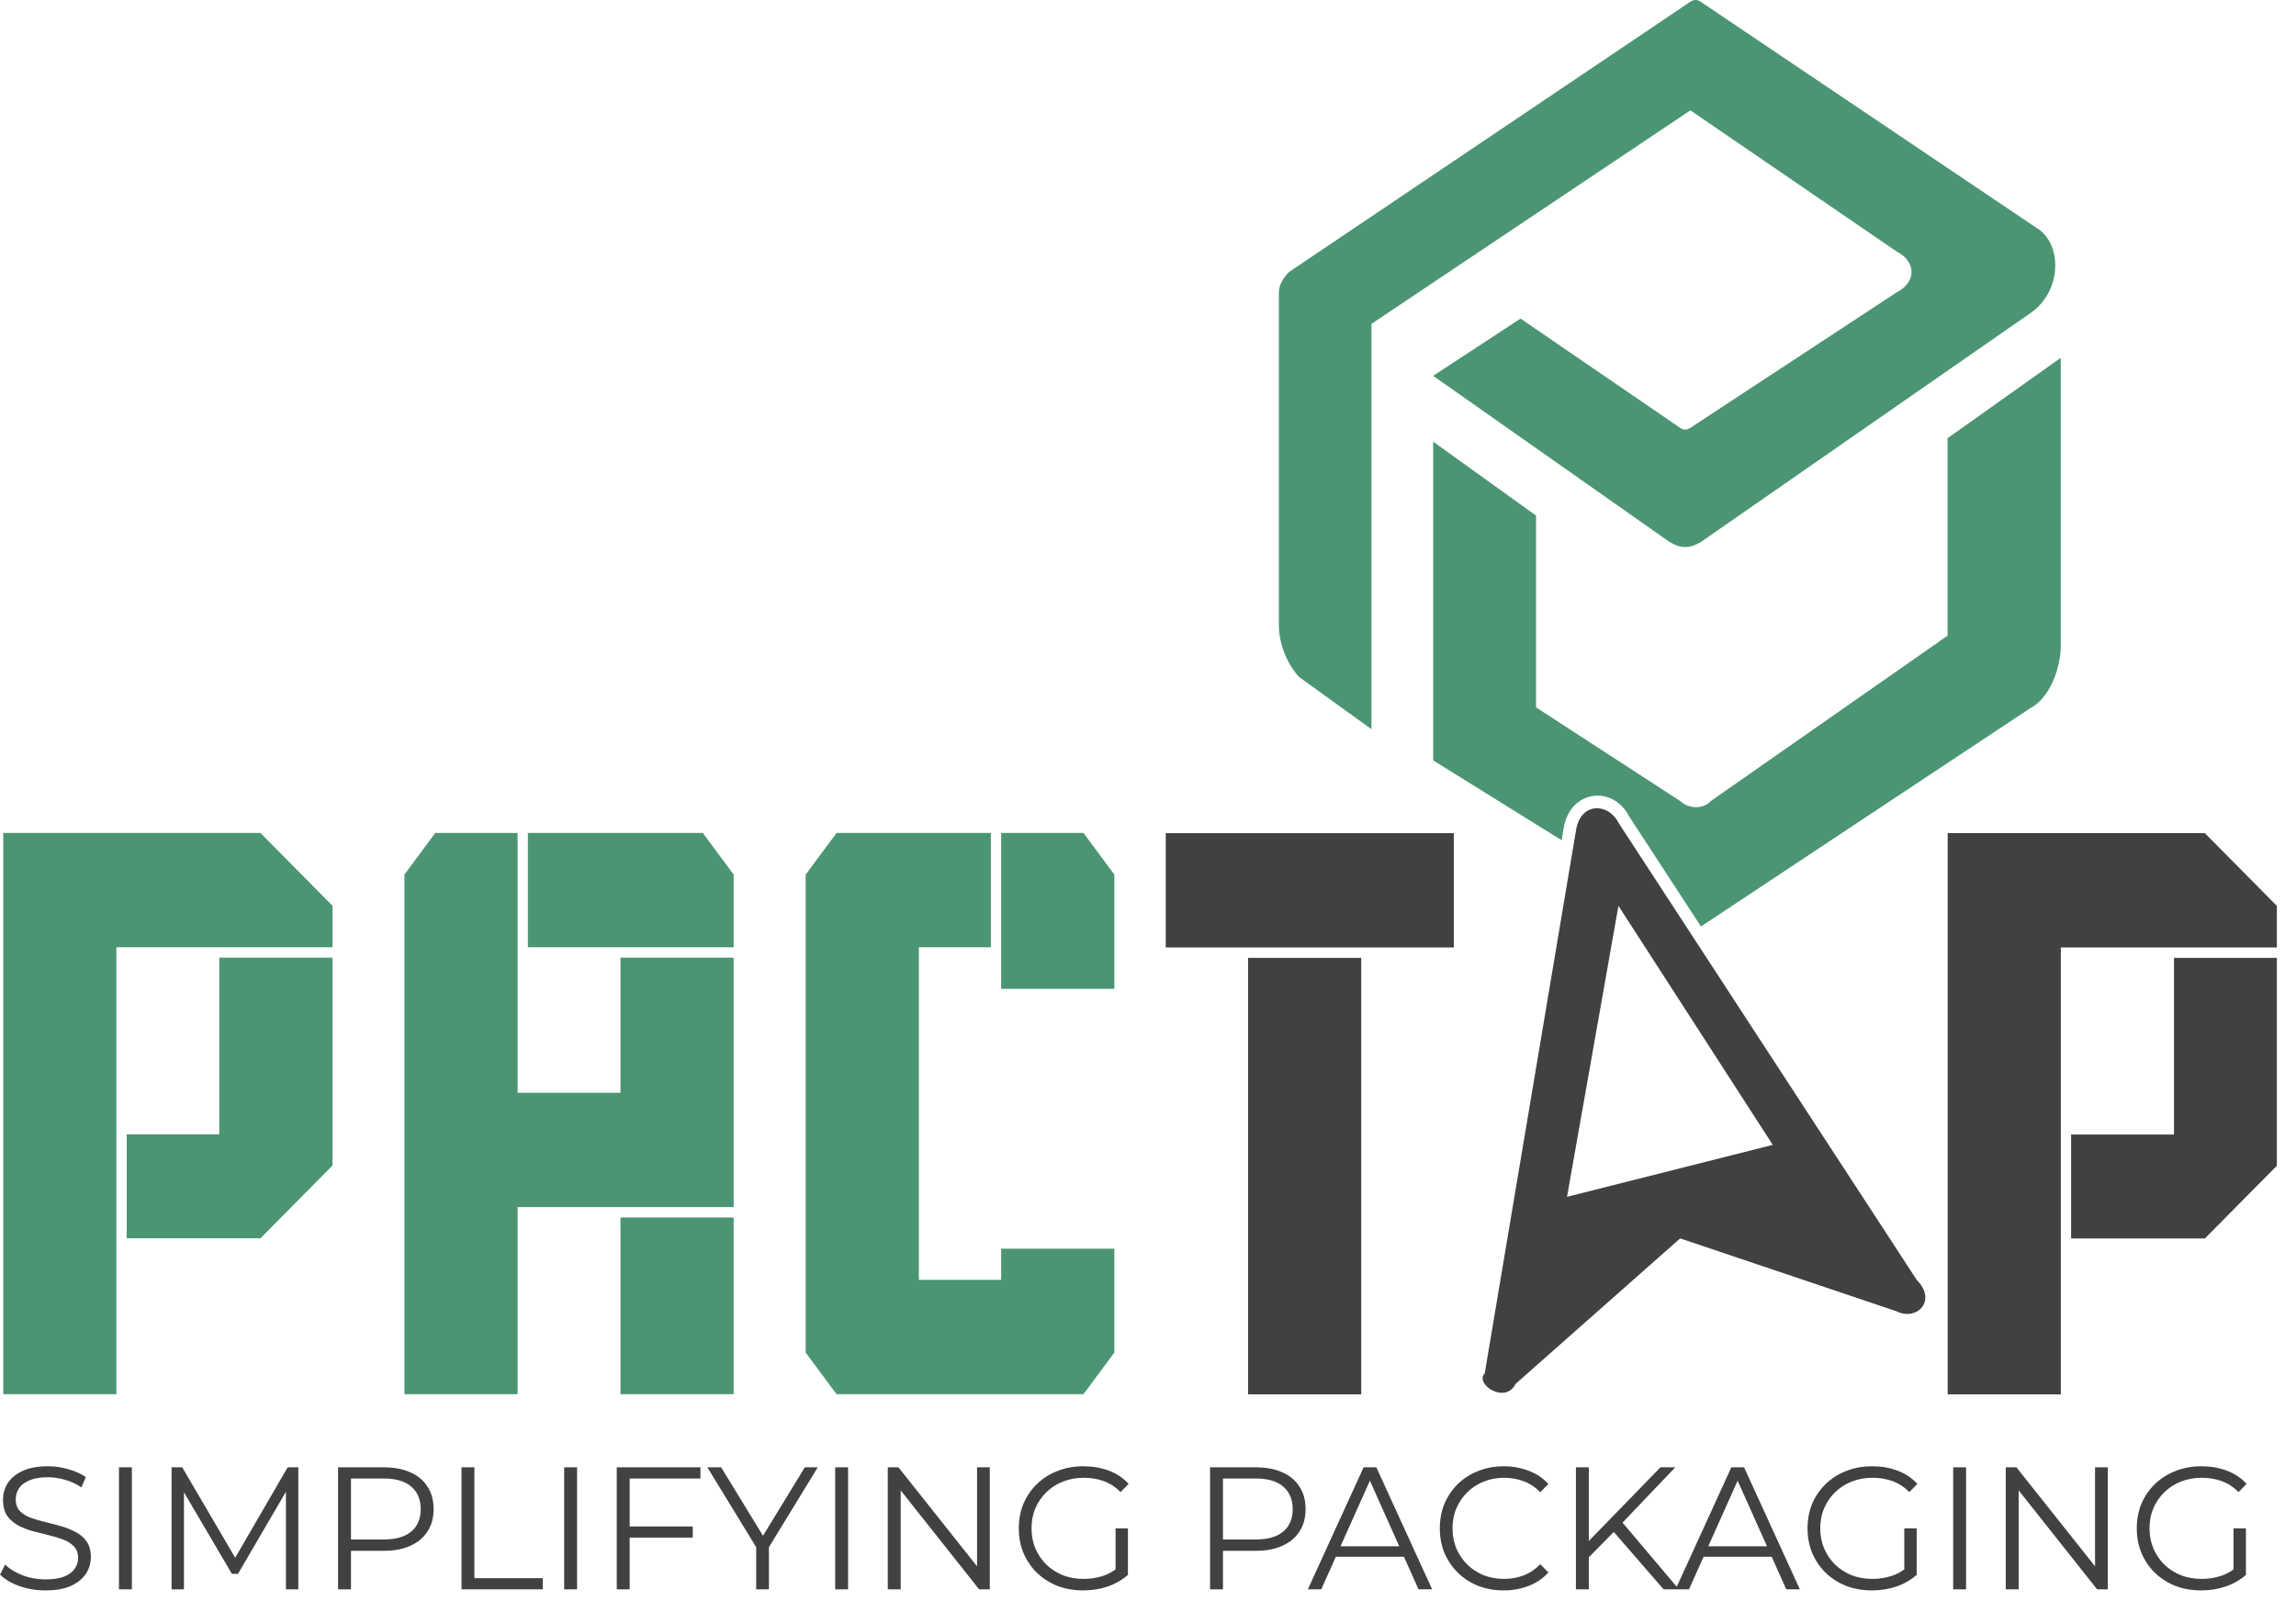
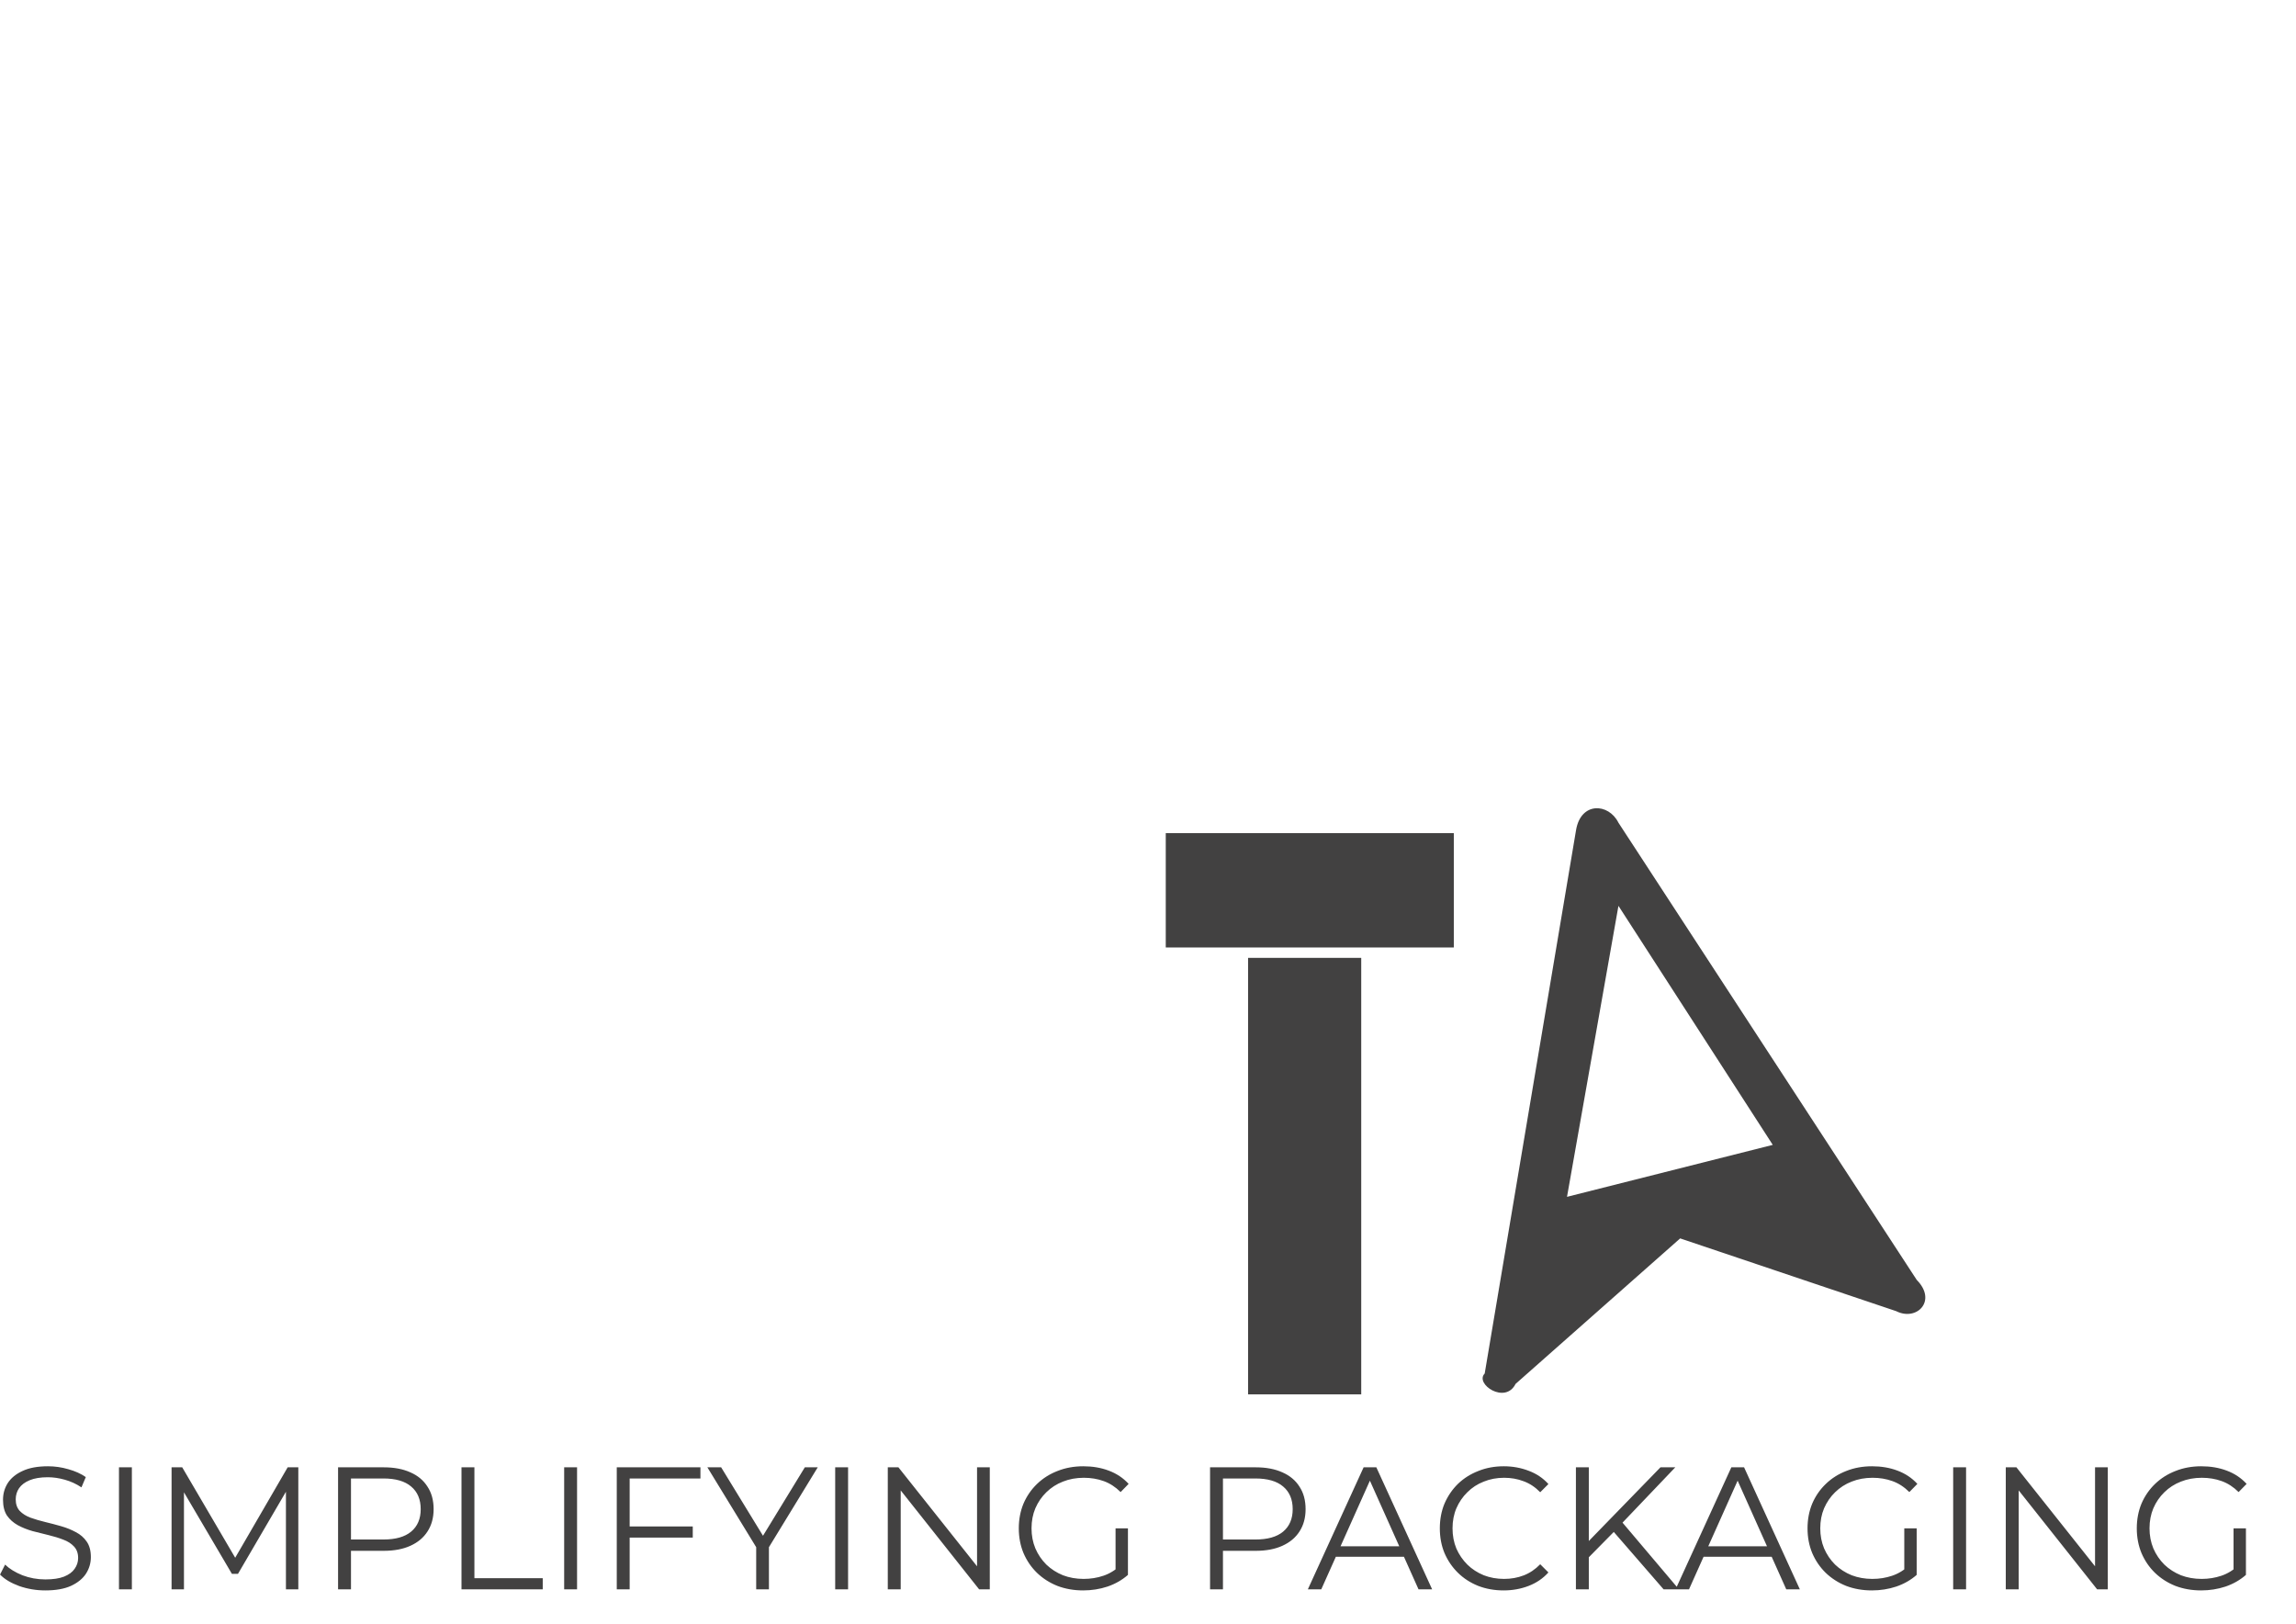
<svg xmlns="http://www.w3.org/2000/svg" width="99" height="70" viewBox="0 0 99 70" fill="none">
  <g clip-path="url(#clip0_2095_92508)">
-     <path fill-rule="evenodd" clip-rule="evenodd" d="M14.335 41.287V50.248L11.23 53.384H5.463V48.904H9.455V41.287H14.335ZM14.335 39.047V40.839H5.019V60.105H0.14V35.91H11.23L14.335 39.047V39.047Z" fill="#4B9572" />
-     <path fill-rule="evenodd" clip-rule="evenodd" d="M31.634 52.488V60.105H26.754V52.488H31.634ZM31.634 37.703V40.839H22.762V35.91H30.303L31.634 37.703ZM31.634 47.112V52.04H22.318V60.105H17.439V37.703L18.769 35.91H22.318V47.112H26.754V41.287H31.634V47.112Z" fill="#4B9572" />
-     <path fill-rule="evenodd" clip-rule="evenodd" d="M48.048 39.047V42.631H43.169V35.91H46.717L48.048 37.703V39.047V39.047ZM39.62 55.176H43.169V53.832H48.048V58.313L46.717 60.105H36.071L34.74 58.313V37.703L36.071 35.91H42.725V40.839H39.62V55.176H39.62Z" fill="#4B9572" />
-     <path fill-rule="evenodd" clip-rule="evenodd" d="M55.586 11.723L72.887 0.074C73.034 -0.02 73.182 -0.029 73.329 0.074L87.969 9.931C88.934 10.701 88.856 12.619 87.525 13.515L73.33 23.372C72.839 23.659 72.472 23.648 71.999 23.372L61.796 16.203L65.563 13.735L72.443 18.444C72.597 18.55 72.744 18.538 72.887 18.444L81.758 12.619C82.645 12.171 82.645 11.275 81.758 10.827L72.887 4.757L59.135 13.963V31.437L56.03 29.197C55.586 28.748 55.143 27.852 55.143 26.956V12.619C55.143 12.281 55.329 11.983 55.586 11.723V11.723ZM88.856 15.426V27.852C88.856 28.748 88.412 30.093 87.525 30.541L73.343 39.942L70.246 35.196C69.542 33.832 67.701 34.048 67.424 35.697L67.336 36.224L61.796 32.781V19.04L66.232 22.228V30.497L72.443 34.53C72.833 34.889 73.444 34.892 73.773 34.53L83.976 27.405V18.892L88.856 15.426L88.856 15.426Z" fill="#4B9572" />
    <path fill-rule="evenodd" clip-rule="evenodd" d="M58.694 41.295V60.112H53.815V41.295H58.694ZM62.686 35.918V40.847H50.266V35.918H62.686Z" fill="#424141" />
    <path fill-rule="evenodd" clip-rule="evenodd" d="M67.567 51.597L69.785 39.052L76.439 49.357L67.567 51.597V51.597ZM82.649 55.182L69.785 35.468C69.365 34.619 68.164 34.554 67.957 35.786L64.018 59.214C63.575 59.662 64.905 60.558 65.349 59.662L72.446 53.389L81.762 56.526C82.649 56.974 83.536 56.078 82.649 55.182Z" fill="#424141" />
-     <path fill-rule="evenodd" clip-rule="evenodd" d="M98.175 41.295V50.256L95.07 53.392H89.303V48.911H93.739V41.295H98.175H98.175ZM98.175 39.055V40.847H88.86V60.112H83.981V35.918H95.07L98.175 39.055V39.055Z" fill="#424141" />
    <path d="M1.956 68.565C1.565 68.565 1.189 68.502 0.829 68.377C0.473 68.246 0.197 68.081 0.002 67.881L0.22 67.452C0.405 67.632 0.653 67.785 0.964 67.911C1.28 68.031 1.61 68.091 1.956 68.091C2.287 68.091 2.555 68.051 2.76 67.971C2.971 67.886 3.124 67.773 3.219 67.632C3.319 67.492 3.369 67.337 3.369 67.166C3.369 66.961 3.309 66.796 3.189 66.67C3.074 66.545 2.921 66.447 2.73 66.377C2.54 66.302 2.329 66.237 2.099 66.182C1.868 66.127 1.638 66.069 1.407 66.009C1.177 65.944 0.964 65.859 0.768 65.753C0.578 65.648 0.423 65.51 0.302 65.34C0.187 65.165 0.13 64.936 0.13 64.656C0.13 64.395 0.197 64.157 0.332 63.942C0.473 63.721 0.686 63.546 0.971 63.416C1.257 63.28 1.623 63.213 2.069 63.213C2.365 63.213 2.658 63.255 2.948 63.34C3.239 63.421 3.49 63.533 3.7 63.679L3.512 64.122C3.287 63.972 3.046 63.862 2.79 63.791C2.54 63.721 2.297 63.686 2.061 63.686C1.746 63.686 1.485 63.729 1.28 63.814C1.074 63.899 0.921 64.014 0.821 64.16C0.726 64.3 0.678 64.46 0.678 64.641C0.678 64.846 0.736 65.012 0.851 65.137C0.971 65.262 1.127 65.36 1.317 65.43C1.513 65.5 1.726 65.563 1.956 65.618C2.187 65.673 2.415 65.733 2.64 65.798C2.871 65.864 3.081 65.949 3.272 66.054C3.467 66.154 3.622 66.29 3.738 66.46C3.858 66.63 3.918 66.853 3.918 67.129C3.918 67.385 3.848 67.623 3.708 67.843C3.567 68.058 3.352 68.234 3.061 68.369C2.775 68.499 2.407 68.565 1.956 68.565ZM5.13 68.519V63.258H5.686V68.519H5.13ZM7.398 68.519V63.258H7.857L10.262 67.362H10.022L12.404 63.258H12.863V68.519H12.329V64.092H12.457L10.262 67.85H9.999L7.789 64.092H7.932V68.519H7.398ZM14.577 68.519V63.258H16.547C16.993 63.258 17.376 63.33 17.697 63.476C18.018 63.616 18.263 63.822 18.433 64.092C18.609 64.358 18.697 64.681 18.697 65.062C18.697 65.433 18.609 65.753 18.433 66.024C18.263 66.29 18.018 66.495 17.697 66.64C17.376 66.786 16.993 66.858 16.547 66.858H14.886L15.134 66.595V68.519H14.577ZM15.134 66.64L14.886 66.37H16.532C17.058 66.37 17.456 66.257 17.727 66.031C18.003 65.801 18.14 65.478 18.14 65.062C18.14 64.641 18.003 64.315 17.727 64.085C17.456 63.854 17.058 63.739 16.532 63.739H14.886L15.134 63.476V66.64ZM19.899 68.519V63.258H20.456V68.038H23.402V68.519H19.899ZM24.326 68.519V63.258H24.882V68.519H24.326ZM27.09 65.806H29.871V66.287H27.09V65.806ZM27.15 68.519H26.594V63.258H30.202V63.739H27.15V68.519ZM32.606 68.519V66.565L32.734 66.911L30.501 63.258H31.095L33.057 66.467H32.741L34.703 63.258H35.26L33.027 66.911L33.155 66.565V68.519H32.606ZM36.012 68.519V63.258H36.568V68.519H36.012ZM38.28 68.519V63.258H38.739L42.37 67.828H42.129V63.258H42.678V68.519H42.219L38.596 63.949H38.837V68.519H38.28ZM46.703 68.565C46.302 68.565 45.931 68.499 45.59 68.369C45.255 68.234 44.961 68.046 44.711 67.805C44.465 67.565 44.272 67.282 44.132 66.956C43.997 66.63 43.929 66.275 43.929 65.889C43.929 65.503 43.997 65.147 44.132 64.821C44.272 64.496 44.468 64.212 44.718 63.972C44.969 63.731 45.262 63.546 45.598 63.416C45.938 63.28 46.309 63.213 46.71 63.213C47.111 63.213 47.477 63.275 47.808 63.401C48.144 63.526 48.429 63.716 48.665 63.972L48.319 64.325C48.098 64.105 47.855 63.947 47.59 63.852C47.324 63.756 47.038 63.709 46.733 63.709C46.407 63.709 46.106 63.764 45.831 63.874C45.56 63.979 45.322 64.132 45.117 64.333C44.916 64.528 44.758 64.759 44.643 65.024C44.533 65.285 44.478 65.573 44.478 65.889C44.478 66.199 44.533 66.487 44.643 66.753C44.758 67.019 44.916 67.252 45.117 67.452C45.322 67.648 45.56 67.8 45.831 67.911C46.106 68.016 46.405 68.069 46.725 68.069C47.026 68.069 47.309 68.023 47.575 67.933C47.845 67.843 48.093 67.69 48.319 67.475L48.635 67.896C48.384 68.116 48.091 68.284 47.755 68.399C47.419 68.51 47.069 68.565 46.703 68.565ZM48.101 67.828V65.889H48.635V67.896L48.101 67.828ZM52.176 68.519V63.258H54.146C54.592 63.258 54.975 63.33 55.296 63.476C55.616 63.616 55.862 63.822 56.032 64.092C56.208 64.358 56.295 64.681 56.295 65.062C56.295 65.433 56.208 65.753 56.032 66.024C55.862 66.29 55.616 66.495 55.296 66.64C54.975 66.786 54.592 66.858 54.146 66.858H52.484L52.732 66.595V68.519H52.176ZM52.732 66.64L52.484 66.37H54.13C54.657 66.37 55.055 66.257 55.326 66.031C55.601 65.801 55.739 65.478 55.739 65.062C55.739 64.641 55.601 64.315 55.326 64.085C55.055 63.854 54.657 63.739 54.13 63.739H52.484L52.732 63.476V66.64ZM56.392 68.519L58.797 63.258H59.346L61.752 68.519H61.165L58.955 63.581H59.181L56.971 68.519H56.392ZM57.339 67.114L57.505 66.663H60.564L60.729 67.114H57.339ZM64.834 68.565C64.438 68.565 64.072 68.499 63.736 68.369C63.4 68.234 63.11 68.046 62.864 67.805C62.619 67.565 62.426 67.282 62.285 66.956C62.15 66.63 62.083 66.275 62.083 65.889C62.083 65.503 62.15 65.147 62.285 64.821C62.426 64.496 62.619 64.212 62.864 63.972C63.115 63.731 63.408 63.546 63.744 63.416C64.079 63.28 64.445 63.213 64.841 63.213C65.222 63.213 65.58 63.278 65.916 63.408C66.252 63.533 66.535 63.724 66.765 63.979L66.412 64.333C66.197 64.112 65.959 63.954 65.698 63.859C65.438 63.759 65.157 63.709 64.856 63.709C64.54 63.709 64.247 63.764 63.977 63.874C63.706 63.979 63.471 64.132 63.27 64.333C63.07 64.528 62.912 64.759 62.797 65.024C62.686 65.285 62.631 65.573 62.631 65.889C62.631 66.204 62.686 66.495 62.797 66.761C62.912 67.021 63.07 67.252 63.27 67.452C63.471 67.648 63.706 67.8 63.977 67.911C64.247 68.016 64.54 68.069 64.856 68.069C65.157 68.069 65.438 68.018 65.698 67.918C65.959 67.818 66.197 67.658 66.412 67.437L66.765 67.79C66.535 68.046 66.252 68.239 65.916 68.369C65.58 68.499 65.219 68.565 64.834 68.565ZM68.432 67.212L68.41 66.535L71.597 63.258H72.236L69.913 65.693L69.597 66.031L68.432 67.212ZM67.951 68.519V63.258H68.507V68.519H67.951ZM71.732 68.519L69.462 65.904L69.838 65.498L72.394 68.519H71.732ZM72.248 68.519L74.653 63.258H75.202L77.607 68.519H77.021L74.811 63.581H75.037L72.827 68.519H72.248ZM73.195 67.114L73.36 66.663H76.42L76.585 67.114H73.195ZM80.712 68.565C80.311 68.565 79.94 68.499 79.6 68.369C79.264 68.234 78.971 68.046 78.72 67.805C78.475 67.565 78.281 67.282 78.141 66.956C78.006 66.63 77.938 66.275 77.938 65.889C77.938 65.503 78.006 65.147 78.141 64.821C78.281 64.496 78.477 64.212 78.728 63.972C78.978 63.731 79.271 63.546 79.607 63.416C79.948 63.28 80.319 63.213 80.719 63.213C81.12 63.213 81.486 63.275 81.817 63.401C82.153 63.526 82.438 63.716 82.674 63.972L82.328 64.325C82.108 64.105 81.865 63.947 81.599 63.852C81.333 63.756 81.048 63.709 80.742 63.709C80.416 63.709 80.116 63.764 79.84 63.874C79.569 63.979 79.331 64.132 79.126 64.333C78.925 64.528 78.768 64.759 78.652 65.024C78.542 65.285 78.487 65.573 78.487 65.889C78.487 66.199 78.542 66.487 78.652 66.753C78.768 67.019 78.925 67.252 79.126 67.452C79.331 67.648 79.569 67.8 79.84 67.911C80.116 68.016 80.414 68.069 80.734 68.069C81.035 68.069 81.318 68.023 81.584 67.933C81.855 67.843 82.103 67.69 82.328 67.475L82.644 67.896C82.393 68.116 82.1 68.284 81.764 68.399C81.429 68.51 81.078 68.565 80.712 68.565ZM82.11 67.828V65.889H82.644V67.896L82.11 67.828ZM84.218 68.519V63.258H84.774V68.519H84.218ZM86.486 68.519V63.258H86.945L90.576 67.828H90.335V63.258H90.884V68.519H90.425L86.802 63.949H87.043V68.519H86.486ZM94.909 68.565C94.508 68.565 94.137 68.499 93.796 68.369C93.46 68.234 93.167 68.046 92.917 67.805C92.671 67.565 92.478 67.282 92.338 66.956C92.203 66.63 92.135 66.275 92.135 65.889C92.135 65.503 92.203 65.147 92.338 64.821C92.478 64.496 92.674 64.212 92.924 63.972C93.175 63.731 93.468 63.546 93.804 63.416C94.145 63.28 94.515 63.213 94.916 63.213C95.317 63.213 95.683 63.275 96.014 63.401C96.35 63.526 96.635 63.716 96.871 63.972L96.525 64.325C96.304 64.105 96.061 63.947 95.796 63.852C95.53 63.756 95.245 63.709 94.939 63.709C94.613 63.709 94.312 63.764 94.037 63.874C93.766 63.979 93.528 64.132 93.323 64.333C93.122 64.528 92.964 64.759 92.849 65.024C92.739 65.285 92.684 65.573 92.684 65.889C92.684 66.199 92.739 66.487 92.849 66.753C92.964 67.019 93.122 67.252 93.323 67.452C93.528 67.648 93.766 67.8 94.037 67.911C94.312 68.016 94.611 68.069 94.931 68.069C95.232 68.069 95.515 68.023 95.781 67.933C96.051 67.843 96.299 67.69 96.525 67.475L96.841 67.896C96.59 68.116 96.297 68.284 95.961 68.399C95.625 68.51 95.275 68.565 94.909 68.565ZM96.307 67.828V65.889H96.841V67.896L96.307 67.828Z" fill="#424141" />
  </g>
  <defs>
    <clipPath id="clip0_2095_92508">
      <rect width="98.171" height="70" fill="white" />
    </clipPath>
  </defs>
</svg>